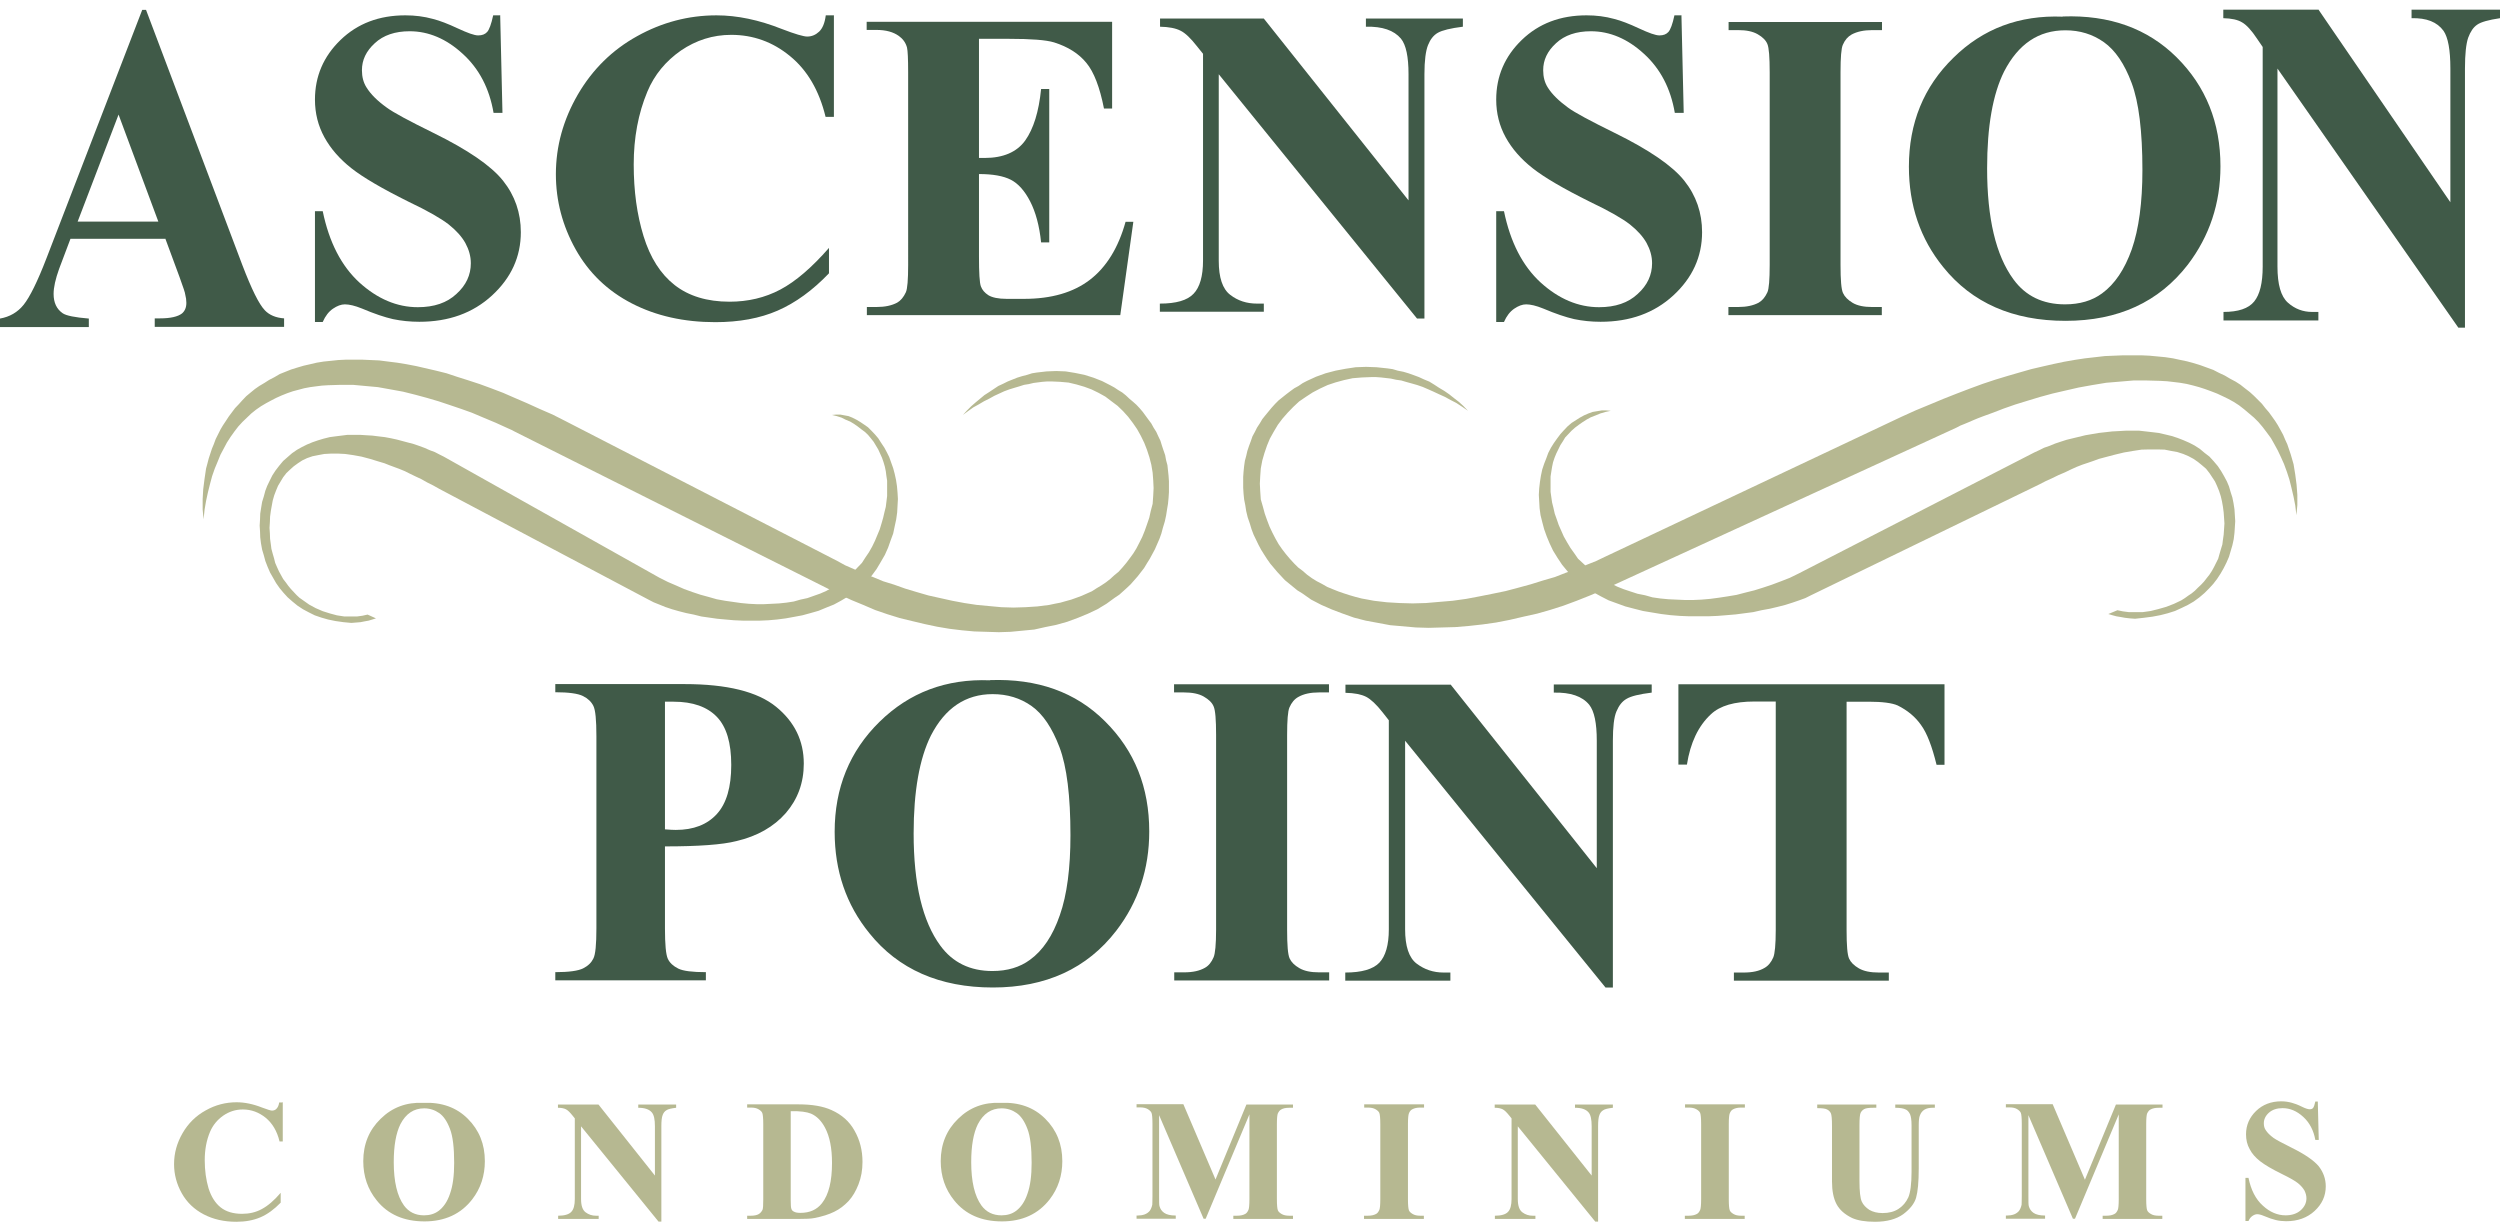
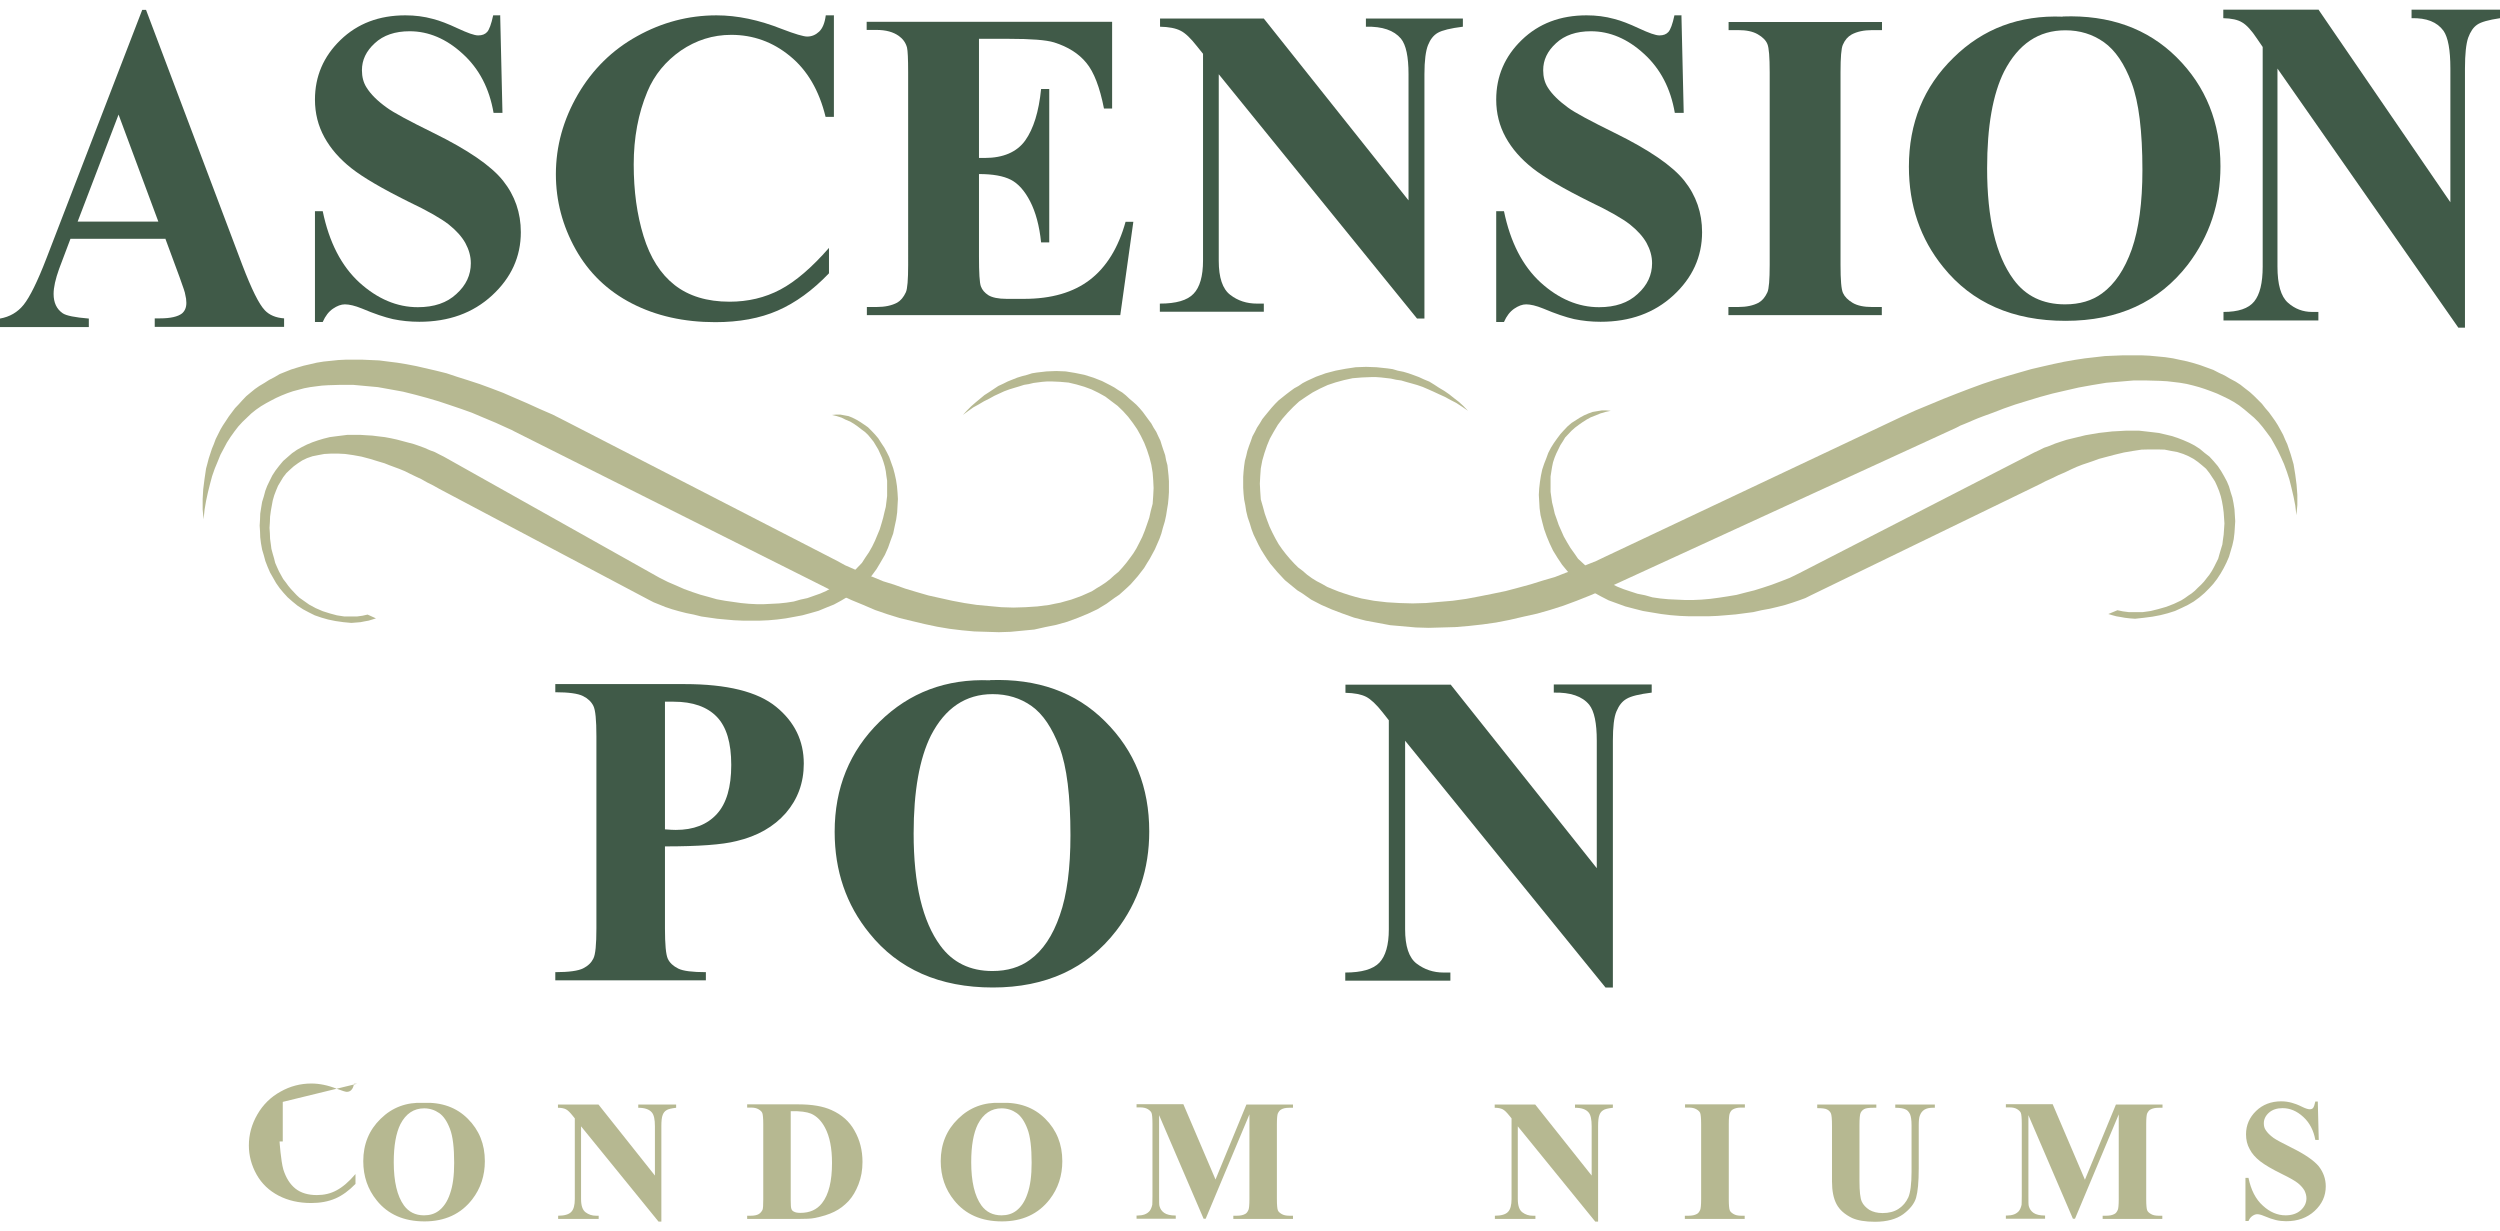
<svg xmlns="http://www.w3.org/2000/svg" id="logo" viewBox="0 0 132 65">
  <defs>
    <style>
      .cls-1, .cls-2 {
        fill: #b6b891;
      }

      .cls-3 {
        fill: #405a48;
      }

      .cls-2 {
        fill-rule: evenodd;
      }
    </style>
  </defs>
  <g>
    <path class="cls-3" d="m8.71,12.61H3.72l-.6,1.59c-.19.53-.29.97-.29,1.32,0,.46.16.8.48,1.02.19.13.65.22,1.38.28v.45H0v-.45c.51-.09.93-.33,1.25-.73s.73-1.22,1.21-2.47L7.51.52h.2l5.08,13.46c.49,1.28.88,2.08,1.2,2.41.23.24.57.39,1.01.42v.45h-6.83v-.45h.28c.55,0,.94-.09,1.16-.26.15-.13.23-.31.23-.56,0-.15-.02-.29-.06-.44,0-.08-.11-.39-.3-.92l-.75-2.03Zm-.35-.91l-2.1-5.65-2.16,5.65h4.26Z" />
    <path class="cls-3" d="m26.41.8l.12,5.16h-.47c-.22-1.29-.76-2.33-1.63-3.12-.86-.79-1.8-1.19-2.8-1.19-.77,0-1.39.21-1.84.63-.46.42-.68.89-.68,1.43,0,.35.08.66.25.92.22.35.57.7,1.06,1.05.35.26,1.17.7,2.47,1.34,1.81.89,3.04,1.73,3.67,2.52.63.79.94,1.7.94,2.72,0,1.3-.51,2.41-1.52,3.34-1.01.93-2.29,1.39-3.84,1.39-.49,0-.95-.05-1.39-.14-.44-.1-.98-.28-1.64-.56-.37-.15-.67-.22-.9-.22-.2,0-.41.08-.63.23-.22.15-.4.38-.54.7h-.41v-5.85h.41c.34,1.65.99,2.9,1.94,3.77.95.86,1.98,1.3,3.08,1.3.86,0,1.54-.23,2.04-.7.51-.46.76-1,.76-1.62,0-.37-.1-.72-.29-1.07-.19-.34-.49-.67-.88-.98-.4-.31-1.09-.71-2.1-1.19-1.41-.7-2.42-1.29-3.04-1.78-.62-.49-1.09-1.03-1.42-1.63-.33-.6-.5-1.26-.5-1.99,0-1.23.45-2.28,1.35-3.15.9-.87,2.04-1.3,3.42-1.3.51,0,.99.06,1.46.19.36.09.8.26,1.31.5.52.24.87.37,1.08.37s.36-.06.47-.18.22-.41.32-.88h.34Z" />
    <path class="cls-3" d="m44.03.8v5.37h-.44c-.34-1.4-.97-2.47-1.88-3.21-.91-.75-1.95-1.12-3.1-1.12-.97,0-1.85.28-2.66.83-.8.56-1.4,1.28-1.77,2.17-.48,1.15-.72,2.43-.72,3.84s.17,2.65.52,3.79c.35,1.14.9,2,1.64,2.58.74.58,1.71.88,2.9.88.97,0,1.87-.21,2.68-.64.81-.43,1.66-1.16,2.57-2.2v1.34c-.86.9-1.77,1.56-2.71,1.97-.94.41-2.04.61-3.29.61-1.66,0-3.13-.33-4.41-.99-1.28-.66-2.27-1.61-2.97-2.86-.69-1.24-1.04-2.56-1.04-3.96,0-1.48.39-2.88,1.16-4.21.77-1.32,1.81-2.35,3.13-3.08,1.31-.73,2.71-1.1,4.19-1.1,1.09,0,2.24.24,3.45.72.7.27,1.15.4,1.34.4.24,0,.45-.09.63-.26.18-.17.3-.46.35-.86h.44Z" />
    <path class="cls-3" d="m51.69,2.05v6.29h.3c.98,0,1.7-.31,2.14-.92.44-.62.72-1.52.84-2.72h.43v8.1h-.43c-.09-.88-.29-1.61-.58-2.17-.29-.56-.63-.94-1.02-1.14-.39-.2-.95-.3-1.68-.3v4.36c0,.86.03,1.38.1,1.57.07.19.2.34.4.47.2.12.52.19.96.19h.92c1.45,0,2.61-.34,3.48-1.01.87-.67,1.5-1.69,1.88-3.06h.41l-.69,4.93h-13.38v-.43h.51c.45,0,.81-.08,1.09-.23.19-.11.34-.29.46-.55.08-.18.12-.66.12-1.44V3.81c0-.7-.02-1.13-.06-1.3-.07-.26-.22-.46-.43-.61-.29-.21-.68-.32-1.19-.32h-.51v-.43h12.96v4.58h-.43c-.22-1.12-.53-1.93-.93-2.41-.4-.49-.97-.85-1.7-1.08-.42-.13-1.22-.19-2.39-.19h-1.6Z" />
    <path class="cls-3" d="m66.73.98l7.64,9.6V3.92c0-.92-.13-1.55-.4-1.88-.37-.44-.98-.65-1.85-.63v-.43h5.12v.43c-.65.08-1.09.19-1.32.32-.23.13-.4.35-.52.65-.12.3-.19.81-.19,1.54v12.9h-.39l-10.47-12.9v9.85c0,.89.2,1.49.61,1.8.4.31.87.46,1.41.46h.36v.43h-5.49v-.43c.86,0,1.45-.17,1.78-.52.33-.34.5-.93.5-1.75V2.84l-.33-.41c-.32-.41-.61-.69-.86-.81-.25-.13-.61-.2-1.08-.21v-.43h5.49Z" />
    <path class="cls-3" d="m88.78.8l.12,5.16h-.47c-.22-1.29-.76-2.33-1.63-3.12-.86-.79-1.8-1.19-2.8-1.19-.77,0-1.39.21-1.84.63-.46.42-.68.89-.68,1.43,0,.35.08.66.25.92.22.35.58.7,1.06,1.05.35.26,1.17.7,2.47,1.34,1.81.89,3.04,1.73,3.67,2.52.63.79.94,1.7.94,2.72,0,1.3-.51,2.41-1.52,3.34-1.01.93-2.29,1.39-3.84,1.39-.49,0-.95-.05-1.39-.14-.44-.1-.98-.28-1.64-.56-.37-.15-.67-.22-.9-.22-.2,0-.41.08-.63.23-.22.15-.4.38-.54.7h-.41v-5.85h.41c.34,1.65.99,2.9,1.94,3.77.95.86,1.98,1.3,3.08,1.3.86,0,1.54-.23,2.04-.7.51-.46.76-1,.76-1.62,0-.37-.1-.72-.29-1.07-.19-.34-.49-.67-.88-.98-.4-.31-1.09-.71-2.1-1.19-1.41-.7-2.42-1.29-3.04-1.78-.62-.49-1.09-1.03-1.42-1.63-.33-.6-.5-1.26-.5-1.99,0-1.23.45-2.28,1.35-3.15.9-.87,2.04-1.3,3.42-1.3.51,0,.99.06,1.46.19.36.09.8.26,1.31.5.52.24.87.37,1.08.37s.36-.06.47-.18c.11-.12.22-.41.32-.88h.35Z" />
    <path class="cls-3" d="m99.36,16.21v.43h-8.1v-.43h.51c.45,0,.81-.08,1.09-.23.19-.11.34-.29.46-.55.08-.18.12-.66.12-1.44V3.81c0-.79-.04-1.29-.12-1.48-.08-.2-.25-.37-.51-.52-.26-.15-.6-.22-1.03-.22h-.51v-.43h8.1v.43h-.52c-.44,0-.8.08-1.08.23-.2.11-.36.29-.47.55-.08.18-.12.66-.12,1.44v10.18c0,.79.04,1.29.13,1.48.09.2.26.37.51.52s.6.22,1.03.22h.52Z" />
    <path class="cls-3" d="m108.91.87c2.47-.09,4.48.63,6.02,2.16,1.54,1.53,2.31,3.45,2.31,5.75,0,1.96-.58,3.69-1.72,5.19-1.53,1.98-3.68,2.97-6.46,2.97s-4.94-.95-6.46-2.84c-1.21-1.49-1.81-3.26-1.81-5.3,0-2.3.78-4.22,2.35-5.75,1.56-1.54,3.49-2.26,5.77-2.17Zm.14.73c-1.41,0-2.48.72-3.23,2.17-.6,1.2-.9,2.9-.9,5.12,0,2.64.46,4.59,1.39,5.86.64.88,1.55,1.32,2.72,1.32.78,0,1.43-.19,1.96-.58.67-.49,1.19-1.26,1.57-2.33.37-1.07.56-2.46.56-4.18,0-2.05-.19-3.59-.57-4.6-.38-1.02-.87-1.73-1.46-2.15-.59-.42-1.27-.63-2.04-.63Z" />
    <path class="cls-3" d="m122.41.5l6.97,10.18V3.62c0-.98-.12-1.64-.36-1.99-.34-.47-.9-.69-1.69-.67v-.45h4.67v.45c-.6.09-1,.2-1.2.34-.21.14-.36.37-.48.69-.11.32-.17.86-.17,1.63v13.68h-.35l-9.55-13.68v10.45c0,.95.18,1.58.55,1.91.37.33.8.49,1.28.49h.33v.45h-5.01v-.45c.78,0,1.32-.18,1.62-.55.3-.37.45-.98.45-1.85V2.48l-.3-.44c-.29-.44-.56-.73-.79-.86-.23-.14-.56-.21-.99-.22v-.45h5.01Z" />
  </g>
  <g>
    <g>
      <path class="cls-3" d="m35.11,44.69v4.33c0,.85.05,1.38.15,1.6.1.22.29.39.55.52.26.13.75.19,1.46.19v.43h-7.95v-.43c.72,0,1.21-.07,1.47-.2.26-.13.44-.31.54-.52.11-.21.16-.74.16-1.59v-10.15c0-.85-.05-1.38-.16-1.6-.11-.22-.29-.39-.55-.52-.26-.13-.75-.2-1.46-.2v-.43h6.82c2.25,0,3.86.4,4.84,1.2.98.8,1.46,1.8,1.46,3,0,1.01-.32,1.88-.95,2.61-.63.72-1.5,1.22-2.61,1.48-.74.19-2,.28-3.78.28Zm0-7.65v6.75c.25.02.44.03.57.03.94,0,1.66-.28,2.17-.84.51-.56.76-1.42.76-2.59s-.25-2.01-.76-2.54c-.51-.53-1.27-.8-2.28-.8h-.46Z" />
      <path class="cls-3" d="m52.27,35.91c2.5-.09,4.53.63,6.08,2.18,1.56,1.55,2.33,3.48,2.33,5.81,0,1.98-.58,3.73-1.74,5.24-1.54,2-3.72,3-6.52,3s-4.99-.96-6.52-2.87c-1.22-1.5-1.83-3.29-1.83-5.35,0-2.32.79-4.26,2.37-5.81,1.58-1.55,3.52-2.28,5.83-2.19Zm.14.74c-1.42,0-2.51.73-3.26,2.19-.6,1.21-.91,2.93-.91,5.17,0,2.67.47,4.64,1.41,5.92.65.89,1.57,1.34,2.75,1.34.79,0,1.45-.2,1.98-.59.68-.49,1.21-1.28,1.58-2.36.38-1.08.56-2.49.56-4.22,0-2.07-.19-3.62-.58-4.65-.39-1.03-.88-1.75-1.47-2.17-.59-.42-1.28-.63-2.06-.63Z" />
-       <path class="cls-3" d="m70.18,51.34v.43h-8.18v-.43h.52c.46,0,.82-.08,1.1-.24.2-.11.35-.3.46-.56.08-.19.13-.67.13-1.45v-10.29c0-.8-.04-1.3-.13-1.5-.08-.2-.26-.37-.52-.52-.26-.15-.61-.22-1.05-.22h-.52v-.43h8.18v.43h-.53c-.45,0-.81.08-1.09.24-.2.11-.36.3-.47.56-.08.19-.12.67-.12,1.45v10.29c0,.8.04,1.3.13,1.5.09.2.26.37.52.52.26.15.6.22,1.04.22h.53Z" />
      <path class="cls-3" d="m76.59,36.14l7.72,9.7v-6.73c0-.93-.13-1.56-.4-1.9-.37-.45-.99-.66-1.87-.64v-.43h5.17v.43c-.66.08-1.1.19-1.33.33-.23.13-.4.35-.53.66-.13.3-.19.82-.19,1.55v13.03h-.39l-10.58-13.03v9.95c0,.9.2,1.51.61,1.82.41.31.88.47,1.42.47h.36v.43h-5.55v-.43c.86,0,1.46-.17,1.8-.52.33-.35.5-.94.5-1.76v-11.04l-.33-.42c-.33-.42-.62-.69-.87-.82-.26-.13-.62-.2-1.09-.21v-.43h5.55Z" />
-       <path class="cls-3" d="m102.67,36.14v4.24h-.42c-.24-.98-.51-1.68-.82-2.1-.3-.43-.71-.77-1.23-1.03-.29-.13-.8-.2-1.53-.2h-1.17v12.06c0,.8.04,1.3.13,1.5.09.2.26.37.52.52.26.15.61.22,1.06.22h.52v.43h-8.18v-.43h.52c.46,0,.82-.08,1.09-.24.2-.11.36-.3.47-.56.08-.19.13-.67.13-1.45v-12.06h-1.13c-1.05,0-1.81.22-2.29.67-.67.62-1.09,1.51-1.27,2.66h-.45v-4.24h14.05Z" />
    </g>
    <g>
-       <path class="cls-1" d="m14.93,58.18v2.09h-.17c-.13-.55-.38-.96-.73-1.25-.36-.29-.76-.44-1.21-.44-.38,0-.72.11-1.04.33-.31.22-.54.5-.69.85-.19.45-.28.95-.28,1.5s.07,1.03.2,1.48c.14.44.35.78.64,1.01.29.23.67.34,1.13.34.38,0,.73-.08,1.04-.25.32-.17.65-.45,1-.86v.52c-.34.35-.69.61-1.06.77-.37.16-.8.24-1.28.24-.65,0-1.22-.13-1.72-.39-.5-.26-.89-.63-1.16-1.11-.27-.48-.41-1-.41-1.54,0-.58.15-1.12.45-1.64.3-.52.71-.92,1.22-1.2.51-.29,1.06-.43,1.63-.43.42,0,.87.09,1.35.28.27.1.45.16.52.16.09,0,.18-.03.24-.1.07-.07.12-.18.14-.33h.17Z" />
+       <path class="cls-1" d="m14.93,58.18v2.09h-.17s.07,1.03.2,1.48c.14.44.35.78.64,1.01.29.23.67.34,1.13.34.38,0,.73-.08,1.04-.25.32-.17.65-.45,1-.86v.52c-.34.35-.69.61-1.06.77-.37.16-.8.24-1.28.24-.65,0-1.22-.13-1.72-.39-.5-.26-.89-.63-1.16-1.11-.27-.48-.41-1-.41-1.54,0-.58.15-1.12.45-1.64.3-.52.71-.92,1.22-1.2.51-.29,1.06-.43,1.63-.43.42,0,.87.09,1.35.28.27.1.45.16.52.16.09,0,.18-.03.24-.1.07-.07.12-.18.14-.33h.17Z" />
      <path class="cls-1" d="m22.35,58.23c.97-.04,1.75.24,2.35.84.6.6.9,1.34.9,2.24,0,.76-.22,1.44-.67,2.02-.6.77-1.44,1.16-2.52,1.16s-1.93-.37-2.52-1.11c-.47-.58-.71-1.27-.71-2.07,0-.9.31-1.65.92-2.24.61-.6,1.36-.88,2.25-.84Zm.05.29c-.55,0-.97.28-1.26.84-.23.47-.35,1.13-.35,2,0,1.03.18,1.79.54,2.29.25.34.6.52,1.06.52.3,0,.56-.08.76-.23.26-.19.47-.49.61-.91.15-.42.22-.96.22-1.63,0-.8-.07-1.4-.22-1.79-.15-.4-.34-.68-.57-.84-.23-.16-.5-.25-.8-.25Z" />
      <path class="cls-1" d="m31.6,58.32l2.98,3.75v-2.6c0-.36-.05-.6-.16-.73-.14-.17-.38-.25-.72-.25v-.17h2v.17c-.25.03-.43.07-.51.13-.09.05-.16.14-.2.25-.05.12-.07.32-.07.6v5.03h-.15l-4.09-5.03v3.84c0,.35.08.58.24.7.16.12.34.18.55.18h.14v.17h-2.14v-.17c.33,0,.57-.07.69-.2.13-.13.19-.36.19-.68v-4.26l-.13-.16c-.13-.16-.24-.27-.34-.32-.1-.05-.24-.08-.42-.08v-.17h2.14Z" />
      <path class="cls-1" d="m39.45,64.36v-.17h.2c.17,0,.31-.03.4-.08.09-.05.16-.13.21-.23.03-.06.04-.25.04-.56v-3.97c0-.31-.02-.5-.05-.58s-.1-.14-.2-.2c-.1-.06-.23-.09-.4-.09h-.2v-.17h2.71c.72,0,1.3.1,1.74.3.54.24.95.6,1.22,1.09.28.49.42,1.04.42,1.65,0,.43-.07.82-.21,1.18-.14.36-.31.65-.53.89-.22.23-.46.42-.75.56-.28.14-.63.25-1.04.33-.18.04-.46.05-.85.05h-2.71Zm2.3-5.69v4.71c0,.25.01.4.04.46.02.06.06.1.12.13.08.05.2.07.35.07.5,0,.87-.17,1.14-.51.36-.46.53-1.16.53-2.13,0-.77-.12-1.39-.37-1.86-.19-.36-.44-.61-.74-.74-.22-.09-.57-.14-1.07-.13Z" />
      <path class="cls-1" d="m52.84,58.23c.97-.04,1.75.24,2.35.84.6.6.9,1.34.9,2.24,0,.76-.22,1.44-.67,2.02-.6.77-1.44,1.16-2.52,1.16s-1.93-.37-2.52-1.11c-.47-.58-.71-1.27-.71-2.07,0-.9.31-1.65.92-2.24.61-.6,1.36-.88,2.25-.84Zm.05.29c-.55,0-.97.28-1.26.84-.23.47-.35,1.13-.35,2,0,1.03.18,1.79.54,2.29.25.34.6.52,1.06.52.3,0,.56-.08.76-.23.26-.19.47-.49.61-.91.15-.42.22-.96.22-1.63,0-.8-.07-1.4-.22-1.79-.15-.4-.34-.68-.57-.84-.23-.16-.49-.25-.8-.25Z" />
      <path class="cls-1" d="m64.17,62.3l1.64-3.98h2.46v.17h-.2c-.18,0-.32.03-.42.09-.08.04-.13.11-.18.21-.03.07-.05.26-.05.55v3.98c0,.31.02.5.05.58.03.08.1.14.2.2.1.06.24.09.4.09h.2v.17h-3.15v-.17h.19c.18,0,.32-.03.43-.09.08-.04.13-.11.18-.22.03-.07.05-.26.05-.56v-4.48l-2.31,5.51h-.11l-2.35-5.47v4.25c0,.3,0,.48.02.55.04.15.12.27.25.36.13.09.33.14.61.14v.17h-2.07v-.17h.06c.13,0,.26-.02.37-.06.11-.04.2-.11.26-.18.06-.08.11-.19.14-.33,0-.03.01-.18.01-.46v-3.82c0-.3-.02-.5-.05-.57-.03-.07-.1-.14-.2-.2-.1-.06-.24-.09-.4-.09h-.19v-.17h2.47l1.7,3.98Z" />
-       <path class="cls-1" d="m75.18,64.19v.17h-3.16v-.17h.2c.18,0,.32-.03.43-.09.08-.04.13-.11.18-.22.03-.07.05-.26.05-.56v-3.97c0-.31-.02-.5-.05-.58s-.1-.14-.2-.2c-.1-.06-.24-.09-.4-.09h-.2v-.17h3.16v.17h-.2c-.17,0-.31.03-.42.09-.08.04-.14.11-.18.22-.03.07-.05.26-.05.56v3.97c0,.31.02.5.05.58.03.08.1.14.2.2.1.06.23.09.4.09h.2Z" />
      <path class="cls-1" d="m81.06,58.32l2.98,3.75v-2.6c0-.36-.05-.6-.16-.73-.14-.17-.38-.25-.72-.25v-.17h2v.17c-.26.03-.43.07-.51.13-.09.05-.16.14-.2.25-.05.12-.07.32-.07.6v5.03h-.15l-4.09-5.03v3.84c0,.35.08.58.24.7.16.12.34.18.55.18h.14v.17h-2.14v-.17c.33,0,.57-.07.69-.2.13-.13.19-.36.19-.68v-4.26l-.13-.16c-.13-.16-.24-.27-.34-.32-.1-.05-.24-.08-.42-.08v-.17h2.14Z" />
      <path class="cls-1" d="m92.12,64.19v.17h-3.16v-.17h.2c.18,0,.32-.03.43-.09.08-.04.13-.11.18-.22.03-.07.05-.26.05-.56v-3.97c0-.31-.02-.5-.05-.58-.03-.08-.1-.14-.2-.2-.1-.06-.24-.09-.4-.09h-.2v-.17h3.16v.17h-.2c-.17,0-.31.03-.42.09-.08.04-.14.11-.18.22-.03.07-.05.26-.05.56v3.97c0,.31.02.5.05.58.03.08.1.14.2.2.1.06.23.09.4.09h.2Z" />
      <path class="cls-1" d="m95.95,58.32h3.12v.17h-.16c-.23,0-.39.02-.48.07-.09.05-.15.12-.19.2-.04.09-.06.3-.06.65v2.95c0,.54.04.9.12,1.08.08.18.22.32.4.44.19.11.42.17.7.17.33,0,.61-.07.84-.22.23-.15.4-.35.52-.61.11-.26.17-.71.17-1.35v-2.46c0-.27-.03-.46-.08-.58-.06-.12-.13-.2-.21-.24-.13-.07-.32-.1-.57-.1v-.17h2.09v.17h-.12c-.17,0-.31.03-.43.1-.11.07-.19.17-.24.31-.04.09-.06.26-.06.51v2.29c0,.71-.05,1.22-.14,1.54-.09.31-.32.6-.68.87-.36.26-.86.4-1.49.4-.52,0-.92-.07-1.21-.2-.39-.19-.66-.43-.82-.73-.16-.3-.24-.7-.24-1.2v-2.95c0-.35-.02-.56-.06-.65-.04-.08-.1-.15-.2-.2-.09-.05-.27-.07-.52-.07v-.17Z" />
      <path class="cls-1" d="m110.08,62.3l1.64-3.98h2.46v.17h-.2c-.18,0-.32.03-.43.09-.08.04-.13.11-.18.21-.03.07-.05.26-.05.55v3.98c0,.31.02.5.05.58.03.08.1.14.2.2.1.06.23.09.4.09h.2v.17h-3.15v-.17h.19c.18,0,.32-.03.43-.09.08-.04.13-.11.18-.22.03-.07.05-.26.05-.56v-4.48l-2.31,5.51h-.11l-2.35-5.47v4.25c0,.3,0,.48.02.55.04.15.12.27.25.36.13.09.33.14.61.14v.17h-2.07v-.17h.06c.13,0,.26-.02.37-.06.11-.04.2-.11.26-.18.06-.08.11-.19.14-.33,0-.03.01-.18.01-.46v-3.82c0-.3-.02-.5-.05-.57-.03-.07-.1-.14-.2-.2-.1-.06-.23-.09-.4-.09h-.19v-.17h2.47l1.7,3.98Z" />
      <path class="cls-1" d="m122.38,58.18l.05,2.01h-.18c-.09-.5-.3-.91-.64-1.22-.34-.31-.7-.46-1.09-.46-.3,0-.54.08-.72.24-.18.16-.27.35-.27.56,0,.14.03.26.1.36.09.14.22.27.41.41.14.1.46.27.96.52.71.35,1.18.68,1.43.98.24.31.37.66.37,1.06,0,.51-.2.94-.59,1.3-.39.36-.89.54-1.5.54-.19,0-.37-.02-.54-.06-.17-.04-.38-.11-.64-.22-.14-.06-.26-.09-.35-.09-.08,0-.16.03-.25.09-.09.06-.16.15-.21.27h-.16v-2.28h.16c.13.64.38,1.13.76,1.47.37.34.77.51,1.2.51.33,0,.6-.09.8-.27.2-.18.3-.39.3-.63,0-.14-.04-.28-.11-.42-.08-.13-.19-.26-.34-.38-.15-.12-.43-.28-.82-.47-.55-.27-.94-.5-1.18-.69-.24-.19-.43-.4-.55-.64-.13-.23-.19-.49-.19-.78,0-.48.18-.89.53-1.23.35-.34.8-.51,1.33-.51.2,0,.39.03.57.08.14.04.31.1.51.2.2.1.34.14.42.14s.14-.02.18-.07c.04-.05.08-.16.12-.34h.13Z" />
    </g>
  </g>
  <g>
    <polyline class="cls-2" points="121.25 27.2 121.3 26.67 121.3 26.13 121.26 25.6 121.19 25.06 121.1 24.51 120.95 23.99 120.77 23.46 120.66 23.22 120.55 22.96 120.42 22.72 120.27 22.45 120.13 22.23 119.96 21.99 119.8 21.77 119.61 21.55 119.43 21.32 119.21 21.1 119.01 20.9 118.79 20.7 118.53 20.5 118.29 20.31 118.04 20.15 117.74 19.99 117.47 19.83 117.17 19.69 116.86 19.53 116.53 19.41 116.2 19.29 115.85 19.18 115.48 19.08 115.1 19 114.73 18.92 114.33 18.86 113.91 18.82 113.49 18.78 113.05 18.76 112.11 18.76 111.63 18.78 111.14 18.8 110.62 18.86 110.09 18.92 109.56 19 108.99 19.1 108.42 19.22 107.85 19.35 107.25 19.49 106.62 19.67 106 19.85 105.34 20.05 104.68 20.27 104 20.52 103.32 20.78 102.61 21.06 101.89 21.36 101.14 21.67 100.39 22.01 84.74 29.4 84.28 29.62 83.78 29.82 83.25 30.04 82.68 30.24 82.09 30.47 81.47 30.65 80.83 30.85 80.17 31.03 79.49 31.21 78.81 31.35 78.11 31.49 77.42 31.62 76.7 31.72 75.99 31.78 75.29 31.84 74.59 31.86 73.89 31.84 73.22 31.8 72.54 31.72 72.22 31.66 71.89 31.6 71.58 31.52 71.27 31.43 70.96 31.33 70.67 31.23 70.37 31.11 70.08 30.99 69.8 30.83 69.53 30.69 69.27 30.53 69.01 30.34 68.78 30.14 68.54 29.96 68.32 29.74 68.1 29.5 67.89 29.25 67.69 28.99 67.51 28.73 67.34 28.43 67.18 28.12 67.03 27.8 66.9 27.46 66.78 27.12 66.68 26.75 66.57 26.37 66.54 25.94 66.52 25.54 66.54 25.14 66.57 24.73 66.65 24.31 66.76 23.93 66.9 23.52 67.05 23.16 67.25 22.8 67.47 22.43 67.71 22.11 67.99 21.79 68.28 21.49 68.59 21.2 68.94 20.96 69.31 20.72 69.69 20.52 70.1 20.33 70.52 20.19 70.96 20.07 71.42 19.97 71.91 19.93 72.41 19.91 72.65 19.91 72.92 19.93 73.44 19.99 73.71 20.05 73.99 20.09 74.26 20.17 74.55 20.25 74.83 20.33 75.12 20.43 75.42 20.56 75.69 20.68 75.99 20.82 76.3 20.96 76.59 21.12 76.9 21.28 77.22 21.49 77.51 21.69 77.27 21.44 77.03 21.22 76.77 21.02 76.52 20.82 76.26 20.64 75.99 20.48 75.73 20.31 75.47 20.15 75.18 20.03 74.92 19.91 74.65 19.81 74.37 19.71 74.1 19.63 73.8 19.57 73.53 19.49 73.25 19.45 72.68 19.39 72.13 19.37 71.58 19.39 71.05 19.47 70.52 19.57 69.99 19.71 69.49 19.89 69.01 20.11 68.78 20.23 68.56 20.38 68.34 20.5 68.12 20.66 67.91 20.82 67.71 20.98 67.51 21.14 67.33 21.32 67.14 21.53 66.81 21.93 66.65 22.13 66.52 22.35 66.37 22.58 66.26 22.8 66.13 23.04 66.04 23.3 65.95 23.54 65.86 23.81 65.8 24.07 65.73 24.33 65.69 24.61 65.66 24.9 65.64 25.18 65.64 25.76 65.66 26.07 65.69 26.37 65.75 26.67 65.8 26.99 65.88 27.32 65.99 27.64 66.08 27.94 66.19 28.23 66.45 28.77 66.59 29.03 66.74 29.27 66.9 29.52 67.07 29.76 67.44 30.2 67.84 30.63 68.06 30.81 68.28 30.99 68.5 31.17 68.76 31.33 69.23 31.66 69.77 31.94 70.32 32.18 70.9 32.4 71.49 32.61 72.11 32.77 72.76 32.89 73.4 33.01 74.08 33.07 74.76 33.13 75.44 33.15 76.15 33.13 76.85 33.11 77.56 33.05 78.28 32.97 78.99 32.87 79.71 32.73 80.44 32.56 81.16 32.4 81.86 32.2 82.55 31.98 83.25 31.72 83.93 31.45 84.59 31.17 103.3 22.58 103.51 22.47 103.71 22.39 103.95 22.29 104.18 22.19 104.42 22.09 104.68 21.99 105.23 21.79 105.8 21.57 106.4 21.36 107.05 21.16 107.71 20.96 108.37 20.78 109.06 20.62 109.76 20.46 110.48 20.33 111.21 20.21 111.93 20.15 112.64 20.09 113.36 20.09 114.07 20.11 114.42 20.13 114.77 20.17 115.1 20.21 115.45 20.27 115.78 20.35 116.11 20.44 116.42 20.54 116.75 20.66 117.06 20.78 117.36 20.92 117.65 21.06 117.94 21.22 118.22 21.4 118.49 21.61 118.75 21.83 119.01 22.05 119.25 22.29 119.47 22.55 119.69 22.84 119.91 23.14 120.09 23.46 120.27 23.79 120.44 24.15 120.6 24.51 120.75 24.92 120.88 25.32 120.99 25.76 121.1 26.23 121.19 26.69 121.25 27.2" />
    <polyline class="cls-2" points="111.8 32.22 112.09 32.28 112.4 32.32 113.14 32.32 113.56 32.26 113.96 32.16 114.38 32.04 114.79 31.88 115.17 31.7 115.36 31.58 115.54 31.45 115.72 31.33 115.89 31.19 116.05 31.03 116.22 30.87 116.37 30.71 116.51 30.53 116.66 30.34 116.79 30.14 116.9 29.94 117.01 29.72 117.12 29.5 117.19 29.25 117.26 29.01 117.34 28.75 117.37 28.51 117.41 28.23 117.43 27.94 117.45 27.64 117.43 27.34 117.41 27.06 117.37 26.75 117.32 26.47 117.26 26.21 117.17 25.93 117.06 25.66 116.95 25.42 116.66 24.98 116.48 24.75 116.27 24.57 116.05 24.39 115.82 24.23 115.56 24.09 115.28 23.97 114.97 23.87 114.64 23.81 114.29 23.74 113.91 23.73 113.5 23.73 113.08 23.74 112.62 23.81 112.15 23.89 111.65 24.01 111.12 24.15 110.82 24.23 110.55 24.33 110.26 24.43 109.96 24.53 109.65 24.65 109.34 24.79 109.03 24.94 108.7 25.08 108.37 25.24 108.02 25.4 107.67 25.58 107.3 25.76 95.62 31.43 95.32 31.58 94.99 31.7 94.64 31.82 94.26 31.94 93.87 32.04 93.45 32.14 93.01 32.22 92.57 32.32 92.11 32.38 91.65 32.44 91.18 32.48 90.68 32.52 90.19 32.54 89.2 32.54 88.7 32.52 88.2 32.48 87.71 32.42 87.23 32.34 86.75 32.26 86.28 32.14 85.82 32.02 85.38 31.86 84.94 31.7 84.53 31.49 84.13 31.27 83.76 31.03 83.4 30.77 83.07 30.49 82.76 30.16 82.48 29.82 82.24 29.46 82 29.07 81.82 28.69 81.67 28.33 81.53 27.94 81.43 27.56 81.34 27.2 81.29 26.83 81.27 26.47 81.25 26.13 81.27 25.78 81.31 25.44 81.36 25.12 81.43 24.79 81.53 24.49 81.64 24.21 81.75 23.91 81.89 23.64 82.04 23.4 82.21 23.16 82.39 22.92 82.57 22.72 82.77 22.51 82.98 22.33 83.2 22.19 83.42 22.05 83.64 21.93 83.87 21.83 84.09 21.75 84.33 21.71 84.57 21.67 84.81 21.67 85.05 21.69 84.77 21.75 84.5 21.83 84.26 21.93 84 22.03 83.78 22.15 83.56 22.29 83.36 22.43 83.16 22.58 82.98 22.74 82.81 22.92 82.64 23.1 82.52 23.3 82.39 23.5 82.17 23.95 82.08 24.17 82 24.41 81.95 24.65 81.91 24.9 81.87 25.16 81.87 25.97 81.95 26.53 82.02 26.81 82.09 27.12 82.19 27.4 82.3 27.72 82.57 28.33 82.74 28.63 82.92 28.93 83.12 29.21 83.32 29.5 83.58 29.74 83.84 29.98 84.11 30.2 84.39 30.43 84.72 30.63 85.03 30.79 85.38 30.97 85.73 31.11 86.09 31.23 86.46 31.35 86.86 31.43 87.25 31.54 87.67 31.6 88.09 31.64 88.52 31.66 88.96 31.68 89.4 31.68 89.84 31.66 90.3 31.62 90.75 31.56 91.21 31.49 91.69 31.41 92.15 31.29 92.63 31.17 93.08 31.03 93.56 30.87 94.04 30.69 94.5 30.51 94.97 30.28 107.41 23.89 107.67 23.77 107.93 23.64 108.22 23.54 108.51 23.42 108.81 23.32 109.12 23.22 109.45 23.14 110.11 22.98 110.46 22.92 110.81 22.86 111.17 22.82 111.52 22.78 111.89 22.76 112.24 22.74 112.95 22.74 113.3 22.78 113.65 22.82 113.98 22.86 114.33 22.94 114.66 23.02 114.97 23.12 115.28 23.24 115.6 23.38 115.87 23.52 116.15 23.7 116.4 23.91 116.66 24.11 116.88 24.35 117.1 24.61 117.28 24.88 117.43 25.14 117.58 25.42 117.69 25.68 117.78 25.99 117.87 26.27 117.93 26.57 117.98 26.89 118 27.2 118.02 27.52 118 27.84 117.98 28.14 117.94 28.47 117.87 28.79 117.69 29.4 117.56 29.7 117.41 30 117.25 30.28 117.06 30.57 116.86 30.83 116.64 31.07 116.4 31.31 116.13 31.54 115.83 31.76 115.52 31.94 115.19 32.1 114.84 32.26 114.46 32.38 114.07 32.48 113.65 32.56 113.19 32.62 112.73 32.67 112.46 32.65 112.2 32.62 111.98 32.58 111.74 32.54 111.52 32.48 111.32 32.42" />
    <polyline class="cls-2" points="10.75 27.42 10.7 26.9 10.7 26.35 10.73 25.83 10.8 25.28 10.88 24.74 10.95 24.48 11.02 24.21 11.19 23.69 11.29 23.45 11.39 23.18 11.51 22.94 11.64 22.68 11.77 22.46 11.93 22.22 12.08 21.99 12.41 21.55 12.62 21.33 12.8 21.13 13 20.92 13.24 20.72 13.46 20.54 13.69 20.38 13.96 20.22 14.21 20.06 14.48 19.92 14.77 19.75 15.07 19.63 15.37 19.51 15.69 19.41 16.03 19.31 16.38 19.23 16.72 19.15 17.09 19.09 17.48 19.05 17.86 19.01 18.27 18.99 19.12 18.99 19.56 19.01 20.02 19.03 20.49 19.09 20.97 19.15 21.46 19.23 21.98 19.33 22.5 19.45 23.02 19.57 23.58 19.71 24.15 19.9 24.72 20.08 25.33 20.28 25.93 20.5 26.56 20.74 27.18 21.01 27.83 21.29 28.49 21.59 29.18 21.89 29.87 22.24 44.21 29.62 44.63 29.85 45.09 30.05 45.58 30.27 46.1 30.47 46.63 30.69 47.21 30.87 47.8 31.08 48.4 31.26 49.02 31.44 49.65 31.58 50.28 31.72 50.92 31.84 51.58 31.94 52.23 32 52.87 32.06 53.51 32.08 54.15 32.06 54.77 32.02 55.4 31.94 55.68 31.88 55.99 31.82 56.27 31.74 56.56 31.66 56.84 31.56 57.11 31.46 57.38 31.34 57.65 31.22 57.9 31.06 58.15 30.91 58.39 30.75 58.62 30.57 58.84 30.37 59.06 30.19 59.26 29.97 59.47 29.72 59.65 29.48 59.84 29.22 60 28.96 60.16 28.65 60.31 28.35 60.44 28.03 60.56 27.69 60.68 27.34 60.76 26.98 60.86 26.6 60.89 26.17 60.91 25.77 60.89 25.36 60.86 24.96 60.79 24.54 60.69 24.15 60.56 23.75 60.42 23.39 60.24 23.02 60.04 22.66 59.82 22.34 59.57 22.01 59.3 21.71 59.01 21.43 58.69 21.19 58.36 20.94 58 20.74 57.63 20.56 57.25 20.42 56.84 20.3 56.42 20.2 55.97 20.16 55.51 20.14 55.3 20.14 55.04 20.16 54.57 20.22 54.32 20.28 54.07 20.32 53.82 20.4 53.55 20.48 53.29 20.56 53.02 20.66 52.76 20.78 52.5 20.9 52.23 21.05 51.95 21.19 51.68 21.35 51.39 21.51 51.11 21.71 50.84 21.91 51.06 21.67 51.28 21.45 51.51 21.25 51.75 21.05 51.98 20.86 52.23 20.7 52.47 20.54 52.71 20.38 52.97 20.26 53.21 20.14 53.46 20.04 53.71 19.94 53.97 19.86 54.24 19.79 54.49 19.71 54.74 19.67 55.26 19.61 55.77 19.59 56.27 19.61 56.76 19.69 57.25 19.79 57.73 19.94 58.19 20.12 58.62 20.34 58.84 20.46 59.05 20.6 59.25 20.72 59.45 20.88 59.63 21.05 59.82 21.21 60 21.37 60.17 21.55 60.34 21.75 60.64 22.16 60.79 22.36 60.91 22.58 61.05 22.8 61.15 23.02 61.27 23.27 61.35 23.53 61.43 23.77 61.52 24.03 61.57 24.3 61.64 24.56 61.67 24.84 61.7 25.12 61.72 25.41 61.72 25.99 61.7 26.29 61.67 26.6 61.62 26.9 61.57 27.22 61.5 27.54 61.4 27.87 61.32 28.17 61.22 28.45 60.98 29 60.84 29.26 60.71 29.5 60.56 29.74 60.41 29.99 60.24 30.21 60.07 30.43 59.7 30.85 59.5 31.04 59.3 31.22 59.1 31.4 58.86 31.56 58.42 31.88 57.94 32.17 57.43 32.41 56.89 32.63 56.35 32.83 55.78 32.99 55.19 33.11 54.61 33.24 53.98 33.3 53.36 33.36 52.74 33.38 52.08 33.36 51.44 33.34 50.79 33.28 50.13 33.2 49.48 33.09 48.82 32.95 48.15 32.79 47.49 32.63 46.85 32.43 46.21 32.21 45.58 31.94 44.95 31.68 44.35 31.4 27.2 22.8 27.01 22.7 26.83 22.62 26.61 22.52 26.39 22.42 26.17 22.32 25.93 22.22 25.43 22.01 24.91 21.79 24.35 21.59 23.76 21.39 23.16 21.19 22.55 21.01 21.92 20.84 21.28 20.68 20.62 20.56 19.95 20.44 19.29 20.38 18.64 20.32 17.98 20.32 17.32 20.34 17 20.36 16.68 20.4 16.38 20.44 16.06 20.5 15.76 20.58 15.46 20.66 15.17 20.76 14.87 20.88 14.58 21.01 14.31 21.15 14.05 21.29 13.78 21.45 13.52 21.63 13.27 21.83 13.04 22.05 12.8 22.28 12.58 22.52 12.38 22.78 12.18 23.06 11.98 23.37 11.81 23.69 11.64 24.01 11.49 24.38 11.34 24.74 11.2 25.14 11.09 25.55 10.98 25.99 10.88 26.45 10.8 26.92 10.75 27.42" />
    <polyline class="cls-2" points="19.41 32.45 19.14 32.51 18.85 32.55 18.18 32.55 17.79 32.49 17.42 32.39 17.04 32.27 16.67 32.11 16.32 31.92 16.15 31.8 15.98 31.68 15.81 31.56 15.66 31.42 15.51 31.26 15.36 31.1 15.22 30.93 15.09 30.75 14.95 30.57 14.84 30.37 14.73 30.17 14.63 29.95 14.53 29.72 14.47 29.48 14.4 29.24 14.33 28.98 14.3 28.74 14.26 28.45 14.25 28.17 14.23 27.87 14.25 27.56 14.26 27.28 14.3 26.98 14.35 26.7 14.4 26.43 14.48 26.15 14.58 25.89 14.68 25.65 14.95 25.2 15.12 24.98 15.31 24.8 15.51 24.62 15.73 24.46 15.96 24.31 16.21 24.19 16.5 24.09 16.8 24.03 17.12 23.97 17.48 23.95 17.85 23.95 18.23 23.97 18.65 24.03 19.09 24.11 19.54 24.23 20.03 24.38 20.3 24.46 20.55 24.56 20.82 24.66 21.09 24.76 21.38 24.88 21.66 25.02 21.95 25.16 22.25 25.3 22.55 25.47 22.87 25.63 23.19 25.81 23.53 25.99 34.24 31.66 34.51 31.8 34.81 31.92 35.13 32.05 35.49 32.17 35.84 32.27 36.23 32.37 36.63 32.45 37.03 32.55 37.45 32.61 37.87 32.67 38.31 32.71 38.76 32.75 39.22 32.77 40.13 32.77 40.58 32.75 41.03 32.71 41.49 32.65 41.93 32.57 42.36 32.49 42.8 32.37 43.22 32.25 43.63 32.08 44.03 31.92 44.4 31.72 44.77 31.5 45.1 31.26 45.44 30.99 45.74 30.71 46.03 30.39 46.28 30.05 46.5 29.68 46.72 29.3 46.89 28.92 47.02 28.55 47.16 28.17 47.24 27.79 47.32 27.42 47.37 27.06 47.39 26.7 47.41 26.35 47.39 26.01 47.36 25.67 47.31 25.34 47.24 25.02 47.16 24.72 47.06 24.44 46.95 24.13 46.82 23.87 46.69 23.63 46.53 23.39 46.37 23.14 46.2 22.94 46.01 22.74 45.83 22.56 45.63 22.42 45.42 22.28 45.22 22.16 45 22.05 44.8 21.97 44.58 21.93 44.37 21.89 44.15 21.89 43.93 21.91 44.18 21.97 44.43 22.05 44.65 22.16 44.89 22.26 45.09 22.38 45.29 22.52 45.47 22.66 45.66 22.8 45.83 22.96 45.98 23.14 46.13 23.33 46.25 23.53 46.37 23.73 46.47 23.95 46.57 24.17 46.65 24.4 46.72 24.64 46.77 24.88 46.8 25.12 46.84 25.38 46.84 26.19 46.77 26.76 46.7 27.04 46.63 27.34 46.55 27.62 46.45 27.95 46.2 28.55 46.05 28.86 45.88 29.16 45.69 29.44 45.51 29.72 45.27 29.97 45.04 30.21 44.79 30.43 44.53 30.65 44.23 30.85 43.94 31.02 43.63 31.2 43.31 31.34 42.97 31.46 42.63 31.58 42.26 31.66 41.91 31.76 41.52 31.82 41.14 31.86 40.75 31.88 40.35 31.9 39.94 31.9 39.54 31.88 39.12 31.84 38.7 31.78 38.28 31.72 37.84 31.64 37.42 31.52 36.98 31.4 36.56 31.26 36.12 31.1 35.69 30.91 35.27 30.73 34.83 30.51 23.43 24.11 23.19 23.99 22.96 23.87 22.69 23.77 22.42 23.65 22.15 23.55 21.86 23.45 21.56 23.37 20.96 23.21 20.64 23.14 20.32 23.08 19.98 23.04 19.66 23 19.32 22.98 19.01 22.96 18.35 22.96 18.03 23 17.71 23.04 17.41 23.08 17.09 23.16 16.79 23.25 16.5 23.35 16.21 23.47 15.93 23.61 15.68 23.75 15.42 23.93 15.19 24.13 14.95 24.34 14.75 24.58 14.55 24.84 14.38 25.1 14.25 25.36 14.11 25.65 14.01 25.91 13.93 26.21 13.84 26.5 13.79 26.8 13.74 27.12 13.73 27.42 13.71 27.75 13.73 28.07 13.74 28.37 13.78 28.69 13.84 29.02 13.93 29.32 14.01 29.62 14.13 29.93 14.26 30.23 14.42 30.51 14.58 30.79 14.77 31.06 14.97 31.3 15.19 31.54 15.44 31.76 15.71 31.98 16 32.17 16.3 32.33 16.62 32.49 16.97 32.61 17.32 32.71 17.71 32.79 18.13 32.85 18.55 32.89 18.8 32.87 19.04 32.85 19.24 32.81 19.46 32.77 19.66 32.71 19.85 32.65" />
  </g>
</svg>